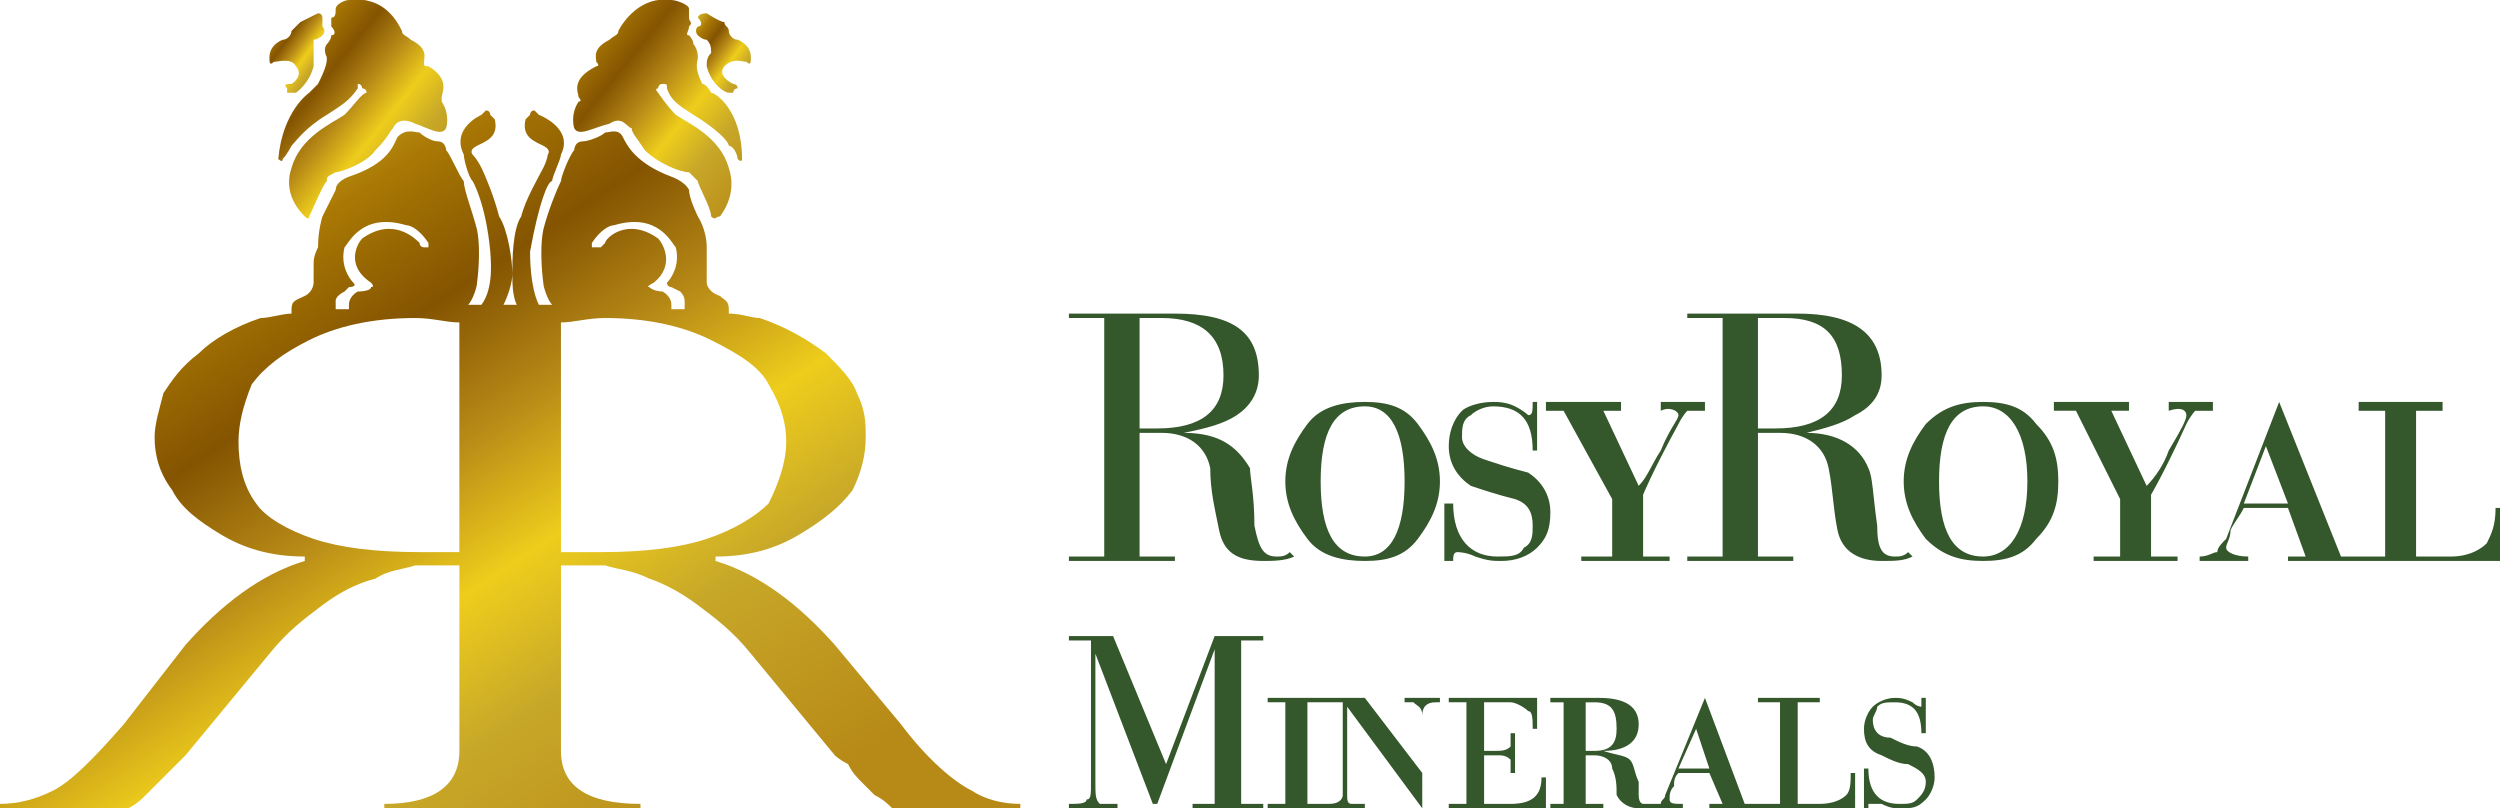
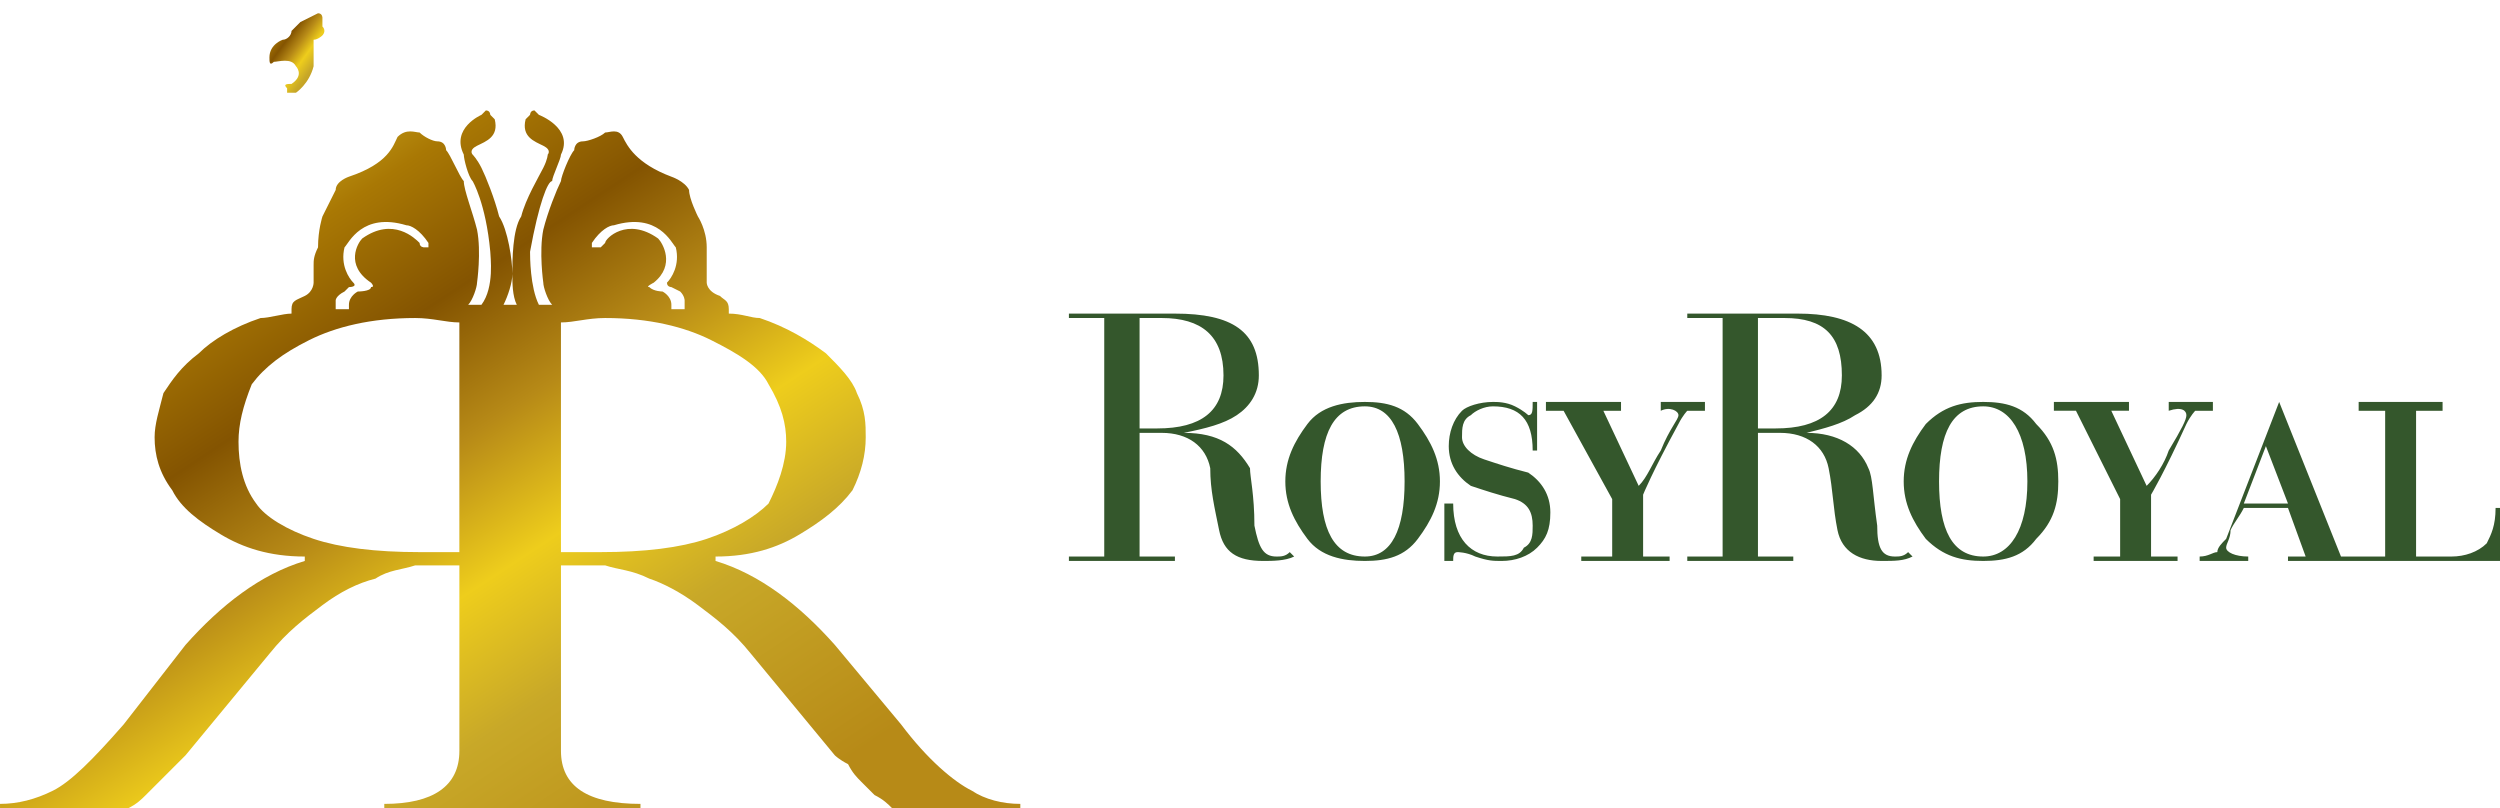
<svg xmlns="http://www.w3.org/2000/svg" xmlns:xlink="http://www.w3.org/1999/xlink" xml:space="preserve" width="0.566in" height="0.183in" version="1.1" style="shape-rendering:geometricPrecision; text-rendering:geometricPrecision; image-rendering:optimizeQuality; fill-rule:evenodd; clip-rule:evenodd" viewBox="0 0 566 183">
  <defs>
    <style type="text/css">
   
    .fil0 {fill:#34572C}
    .fil4 {fill:url(#id0);fill-rule:nonzero}
    .fil3 {fill:url(#id1);fill-rule:nonzero}
    .fil5 {fill:url(#id2);fill-rule:nonzero}
    .fil1 {fill:url(#id3);fill-rule:nonzero}
    .fil2 {fill:url(#id4);fill-rule:nonzero}
   
  </style>
    <linearGradient id="id0" gradientUnits="userSpaceOnUse" x1="60.642" y1="7.083" x2="103.992" y2="42">
      <stop offset="0" style="stop-opacity:1; stop-color:#D6B828" />
      <stop offset="0.149" style="stop-opacity:1; stop-color:#A97804" />
      <stop offset="0.302" style="stop-opacity:1; stop-color:#845401" />
      <stop offset="0.451" style="stop-opacity:1; stop-color:#B78A17" />
      <stop offset="0.6" style="stop-opacity:1; stop-color:#EECD1C" />
      <stop offset="0.749" style="stop-opacity:1; stop-color:#C8A828" />
      <stop offset="1" style="stop-opacity:1; stop-color:#B78A17" />
    </linearGradient>
    <linearGradient id="id1" gradientUnits="userSpaceOnUse" xlink:href="#id0" x1="155.76" y1="6.094" x2="172.421" y2="18.201">
  </linearGradient>
    <linearGradient id="id2" gradientUnits="userSpaceOnUse" xlink:href="#id0" x1="59.701" y1="6.701" x2="74.697" y2="17.598">
  </linearGradient>
    <linearGradient id="id3" gradientUnits="userSpaceOnUse" xlink:href="#id0" x1="61.295" y1="21.917" x2="169.996" y2="186.5">
  </linearGradient>
    <linearGradient id="id4" gradientUnits="userSpaceOnUse" xlink:href="#id0" x1="125.413" y1="5.563" x2="172.535" y2="43.516">
  </linearGradient>
  </defs>
  <g id="Layer_x0020_1">
    <g id="_1089760671712">
-       <path class="fil0" d="M438 176c0,2 -1,4 -2,5 -2,2 -3,2 -6,2 -1,0 -2,0 -4,-1 -1,0 -2,0 -3,0 0,0 0,0 0,1l-1 0 0 -9 1 0c0,6 3,8 7,8 2,0 3,0 4,-1 1,-1 2,-2 2,-4 0,-2 -2,-3 -4,-4 -2,0 -4,-1 -6,-2 -3,-1 -4,-3 -4,-6 0,-2 1,-4 2,-5 1,-1 3,-2 5,-2 1,0 2,0 4,1 1,1 2,1 2,1 0,0 0,-1 0,-2l1 0 0 8 -1 0c0,-5 -2,-7 -6,-7 -2,0 -3,0 -4,1 0,1 -1,2 -1,3 0,2 1,4 4,4 2,1 4,2 6,2 3,1 4,4 4,7zm-152 7l-16 0 0 -1 5 0 0 -35 0 0 -13 35 -1 0 -13 -34 0 0 0 29c0,3 0,4 1,5 0,0 2,0 4,0l0 1 -11 0 0 -1c2,0 4,0 4,-1 1,0 1,-1 1,-4l0 -32 -5 0 0 -1 10 0 12 29 11 -29 11 0 0 1 -5 0 0 37 5 0 0 1zm14 0l-13 0 0 -1 4 0 0 -23 -4 0 0 -1 13 0 0 1 -4 0 0 23 4 0 0 1zm26 -24l-1 0c-2,0 -3,1 -3,3l0 21 0 0 -17 -23 0 0 0 20c0,1 0,2 1,2 0,0 1,0 3,0l0 1 -9 0 0 -1 1 0c2,0 3,-1 3,-2l0 -21 -4 0 0 -1 9 0 13 17 0 0 0 -13c0,-2 -1,-2 -2,-3 0,0 -1,0 -2,0l0 -1 8 0 0 1zm24 24l-22 0 0 -1 4 0 0 -23 -4 0 0 -1 20 0 0 7 -1 0c0,-2 0,-4 -1,-4 -1,-1 -3,-2 -4,-2l-6 0 0 11 2 0c2,0 3,0 4,-1 0,0 0,-2 0,-3l1 0 0 9 -1 0c0,-2 0,-3 0,-3 -1,-1 -2,-1 -3,-1l-3 0 0 11 6 0c5,0 7,-2 7,-6l1 0 0 7zm24 0c-1,0 -2,0 -3,0 -2,0 -4,-1 -5,-3 0,-2 0,-4 -1,-6 0,-2 -2,-3 -4,-3l-2 0 0 11 4 0 0 1 -12 0 0 -1 3 0 0 -23 -3 0 0 -1 11 0c6,0 9,2 9,6 0,4 -3,6 -8,6l0 0c3,1 5,1 6,2 1,1 1,3 2,5 0,1 0,2 0,3 0,2 1,2 1,2 1,0 1,0 1,0l0 0c1,0 1,0 2,0l0 0 0 0c0,0 1,0 1,0 0,-1 1,-1 1,-2l9 -22 0 0 9 24 3 0 0 0 5 0 0 -23 -5 0 0 -1 14 0 0 1 -5 0 0 23 5 0c3,0 5,-1 6,-2 1,-1 1,-3 1,-5l1 0 0 8 -22 0 0 0 -11 0 0 -1 3 0 -3 -7 -7 0c-1,1 -1,2 -1,3 -1,1 -1,2 -1,3 0,1 1,1 3,1l0 1 -7 0zm-8 -18c0,-4 -1,-6 -5,-6l-2 0 0 11 2 0c4,0 5,-2 5,-5zm21 9l-3 -9 -4 9 7 0z" />
      <path class="fil0" d="M566 127l-32 0 0 0 -16 0 0 -1 4 0 -4 -11 -10 0c-1,2 -2,3 -3,5 0,2 -1,3 -1,4 0,1 2,2 5,2l0 1 -11 0 0 -1c2,0 3,-1 4,-1 0,-1 1,-2 2,-3l12 -31 0 0 14 35 4 0 0 0 6 0 0 -33 -6 0 0 -2 19 0 0 2 -6 0 0 33 8 0c3,0 6,-1 8,-3 1,-2 2,-4 2,-8l1 0 0 12zm-48 -13l-5 -13 -5 13 10 0zm-225 12c-2,1 -5,1 -7,1 -6,0 -9,-2 -10,-7 -1,-5 -2,-9 -2,-14 -1,-5 -5,-8 -11,-8l-5 0 0 28 8 0 0 1 -24 0 0 -1 8 0 0 -54 -8 0 0 -1 24 0c13,0 19,4 19,14 0,4 -2,7 -5,9 -3,2 -7,3 -12,4l0 0c8,0 12,3 15,8 0,2 1,6 1,13 1,5 2,7 5,7 1,0 2,0 3,-1l1 1zm33 -17c0,5 -2,9 -5,13 -3,4 -7,5 -12,5 -5,0 -10,-1 -13,-5 -3,-4 -5,-8 -5,-13 0,-5 2,-9 5,-13 3,-4 8,-5 13,-5 5,0 9,1 12,5 3,4 5,8 5,13zm25 7c0,4 -1,6 -3,8 -2,2 -5,3 -8,3 -2,0 -3,0 -6,-1 -2,-1 -4,-1 -4,-1 -1,0 -1,1 -1,2l-2 0 0 -13 2 0c0,8 4,12 10,12 3,0 5,0 6,-2 2,-1 2,-3 2,-5 0,-3 -1,-5 -4,-6 -4,-1 -7,-2 -10,-3 -3,-2 -5,-5 -5,-9 0,-3 1,-6 3,-8 1,-1 4,-2 7,-2 1,0 3,0 5,1 2,1 3,2 3,2 1,0 1,-1 1,-3l1 0 0 11 -1 0c0,-7 -3,-10 -9,-10 -2,0 -4,1 -5,2 -2,1 -2,3 -2,5 0,2 2,4 5,5 3,1 6,2 10,3 3,2 5,5 5,9zm35 -23c-2,0 -3,0 -4,0 0,0 -1,1 -2,3 -6,11 -8,16 -8,16l0 14 6 0 0 1 -20 0 0 -1 7 0 0 -13 -11 -20 -4 0 0 -2 17 0 0 2 -4 0 8 17c2,-2 3,-5 5,-8 2,-5 4,-7 4,-8 0,-1 -2,-2 -4,-1l0 -2 10 0 0 2zm47 33c-2,1 -4,1 -7,1 -5,0 -9,-2 -10,-7 -1,-5 -1,-9 -2,-14 -1,-5 -5,-8 -11,-8l-5 0 0 28 8 0 0 1 -24 0 0 -1 8 0 0 -54 -8 0 0 -1 25 0c12,0 19,4 19,14 0,4 -2,7 -6,9 -3,2 -7,3 -11,4l0 0c7,0 12,3 14,8 1,2 1,6 2,13 0,5 1,7 4,7 1,0 2,0 3,-1l1 1zm33 -17c0,5 -1,9 -5,13 -3,4 -7,5 -12,5 -5,0 -9,-1 -13,-5 -3,-4 -5,-8 -5,-13 0,-5 2,-9 5,-13 4,-4 8,-5 13,-5 5,0 9,1 12,5 4,4 5,8 5,13zm35 -16c-2,0 -3,0 -4,0 0,0 -1,1 -2,3 -5,11 -8,16 -8,16l0 14 6 0 0 1 -19 0 0 -1 6 0 0 -13 -10 -20 -5 0 0 -2 17 0 0 2 -4 0 8 17c2,-2 4,-5 5,-8 3,-5 4,-7 4,-8 0,-1 -1,-2 -4,-1l0 -2 10 0 0 2zm-42 16c0,-11 -4,-17 -10,-17 -7,0 -10,6 -10,17 0,11 3,17 10,17 6,0 10,-6 10,-17zm-42 -24c0,-9 -4,-13 -13,-13l-6 0 0 25 4 0c10,0 15,-4 15,-12zm-99 24c0,-11 -3,-17 -9,-17 -7,0 -10,6 -10,17 0,11 3,17 10,17 6,0 9,-6 9,-17zm-41 -24c0,-9 -5,-13 -14,-13l-5 0 0 25 4 0c10,0 15,-4 15,-12z" />
      <g>
        <g>
          <path class="fil1" d="M220 179c-4,-2 -10,-7 -16,-15l-15 -18c-8,-9 -17,-16 -27,-19l0 -1c8,0 14,-2 19,-5 5,-3 9,-6 12,-10 2,-4 3,-8 3,-12 0,-3 0,-6 -2,-10 -1,-3 -4,-6 -7,-9 -4,-3 -9,-6 -15,-8 -2,0 -4,-1 -7,-1 0,0 0,-1 0,-1 0,-2 -1,-2 -2,-3 -3,-1 -3,-3 -3,-3 0,0 0,-4 0,-4 0,-1 0,-2 0,-4 0,-4 -2,-7 -2,-7 0,0 -2,-4 -2,-6 -1,-2 -4,-3 -4,-3 -8,-3 -10,-7 -11,-9 -1,-2 -3,-1 -4,-1 -1,1 -4,2 -5,2 -2,0 -2,2 -2,2 -1,1 -3,6 -3,7 -1,2 -3,7 -4,11 -1,5 0,12 0,12 0,1 1,4 2,5l-3 0c-2,-4 -2,-11 -2,-12 2,-11 4,-16 5,-16 0,-1 2,-5 2,-6 3,-6 -5,-9 -5,-9 0,0 0,0 -1,-1 -1,0 -1,1 -1,1 0,0 -1,1 -1,1 -1,4 2,5 4,6 2,1 1,2 1,2 0,0 0,1 -1,3 -1,2 -4,7 -5,11 -2,3 -2,10 -2,13 0,-3 -1,-10 -3,-13 -1,-4 -3,-9 -4,-11 -1,-2 -2,-3 -2,-3 0,0 -1,-1 1,-2 2,-1 5,-2 4,-6 0,0 -1,-1 -1,-1 0,0 0,-1 -1,-1 -1,1 -1,1 -1,1 0,0 -7,3 -4,9 0,1 1,5 2,6 0,0 3,5 4,16 0,1 1,8 -2,12l-3 0c1,-1 2,-4 2,-5 0,0 1,-7 0,-12 -1,-4 -3,-9 -3,-11 -1,-1 -3,-6 -4,-7 0,0 0,-2 -2,-2 -1,0 -3,-1 -4,-2 -1,0 -3,-1 -5,1 -1,2 -2,6 -11,9 0,0 -3,1 -3,3 -1,2 -3,6 -3,6 0,0 -1,3 -1,7 -1,2 -1,3 -1,4 0,0 0,4 0,4 0,0 0,2 -2,3 -2,1 -3,1 -3,3 0,0 0,1 0,1 -2,0 -5,1 -7,1 -6,2 -11,5 -14,8 -4,3 -6,6 -8,9 -1,4 -2,7 -2,10 0,4 1,8 4,12 2,4 6,7 11,10 5,3 11,5 19,5l0 1c-10,3 -19,10 -27,19l-14 18c-7,8 -12,13 -16,15 -4,2 -8,3 -12,3l0 1 29 0c2,-1 3,-2 4,-3 1,-1 2,-2 3,-3 1,-1 2,-2 4,-4 1,-1 2,-2 2,-2l19 -23c4,-5 8,-8 12,-11 4,-3 8,-5 12,-6 3,-2 6,-2 9,-3 3,0 6,0 10,0l0 42c0,8 -6,12 -17,12l0 1 6 0 45 0 7 0 0 -1c-12,0 -18,-4 -18,-12l0 -42c4,0 7,0 10,0 3,1 6,1 10,3 3,1 7,3 11,6 4,3 8,6 12,11l19 23c0,0 1,1 3,2 1,2 2,3 3,4 1,1 2,2 3,3 2,1 3,2 4,3l29 0 0 -1c-4,0 -8,-1 -11,-3zm-144 -111l0 0c0,0 0,-1 2,-2 1,-1 1,-1 1,-1 0,0 2,0 1,-1 -1,-1 -3,-4 -2,-8 1,-1 4,-8 14,-5 1,0 3,1 5,4 0,0 0,1 0,1 0,0 -1,0 -1,0 0,0 -1,0 -1,-1 -1,-1 -6,-6 -13,-1 -1,1 -4,6 2,10 0,0 1,1 0,1 0,1 -3,1 -3,1 0,0 -2,1 -2,3l0 1c-1,0 -2,0 -3,0l0 -2zm28 57l0 0 -9 0c-10,0 -18,-1 -24,-3 -6,-2 -11,-5 -13,-8 -3,-4 -4,-9 -4,-14 0,-4 1,-8 3,-13 3,-4 7,-7 13,-10 6,-3 14,-5 24,-5 4,0 7,1 10,1l0 52zm10 -56l0 0c1,-2 2,-5 2,-7 0,2 0,5 1,7l-3 0zm20 -14l0 0c2,-3 4,-4 5,-4 10,-3 13,4 14,5 1,4 -1,7 -2,8 0,1 1,1 1,1 0,0 0,0 2,1 1,1 1,2 1,2l0 2c-1,0 -2,0 -3,0l0 -1c0,-2 -2,-3 -2,-3 0,0 -2,0 -3,-1 -1,0 1,-1 1,-1 5,-4 2,-9 1,-10 -7,-5 -12,0 -12,1 -1,1 -1,1 -1,1 0,0 -1,0 -2,0 0,0 0,-1 0,-1zm2 70l0 0 -9 0 0 -52c3,0 6,-1 10,-1 10,0 18,2 24,5 6,3 11,6 13,10 3,5 4,9 4,13 0,5 -2,10 -4,14 -3,3 -8,6 -14,8 -6,2 -14,3 -24,3z" />
-           <path class="fil2" d="M130 29c1,2 4,0 8,-1 3,-2 4,1 5,1 0,1 1,2 3,5 3,3 8,5 10,5 1,1 1,1 2,2 0,1 3,6 3,8 1,1 1,0 2,0 3,-4 3,-8 2,-11 -2,-7 -9,-10 -12,-12 -2,-2 -4,-5 -4,-5 -1,-1 0,-1 0,-1 0,0 0,-1 1,-1 1,0 1,0 1,1 1,3 3,4 6,6 5,3 8,6 8,7 1,0 2,2 2,3 1,1 1,0 1,0 0,-11 -6,-15 -7,-15 0,0 -1,-2 -2,-2 -2,-4 -1,-5 -1,-6 0,-2 -1,-3 -1,-3 0,0 0,-1 -1,-2 -1,0 0,-1 0,-2 1,-1 0,-1 0,-2 0,0 0,-1 0,-2 0,-1 -3,-2 -4,-2 -7,-1 -11,5 -12,7 0,1 -1,1 -2,2 -4,2 -3,4 -3,5 1,1 0,1 0,1 -6,3 -4,6 -4,7 1,1 0,1 0,1 -2,3 -1,6 -1,6z" />
-           <path class="fil3" d="M158 8c0,0 1,1 2,1 1,1 1,2 1,3 -1,1 -1,2 -1,3 1,4 4,6 5,6 0,0 1,0 1,0 0,0 0,-1 1,-1 0,-1 -1,-1 -1,-1 -4,-2 -2,-4 -2,-4 2,-2 4,-1 5,-1 1,1 1,0 1,-1 0,-3 -3,-4 -3,-4 -1,0 -2,-1 -2,-2 0,-1 -1,-1 -1,-2 -1,0 -4,-2 -4,-2 -2,0 -2,1 -2,1 1,1 1,2 0,2 -1,1 0,2 0,2z" />
-           <path class="fil4" d="M74 10c0,0 -1,1 0,3 0,1 0,2 -2,6 0,0 -2,2 -2,2 0,0 -6,4 -7,15 0,0 1,1 1,0 1,-1 2,-3 2,-3 1,-1 3,-4 8,-7 3,-2 5,-3 7,-6 0,-1 0,-1 0,-1 1,0 1,1 1,1 0,0 1,0 1,1 -1,0 -3,3 -5,5 -3,2 -10,5 -12,12 -1,3 -1,7 3,11 0,0 1,1 1,0 1,-2 3,-7 4,-8 0,-1 0,-1 2,-2 1,0 7,-2 9,-5 3,-3 3,-4 4,-5 0,0 1,-3 5,-1 3,1 6,3 7,1 0,0 1,-3 -1,-6 0,0 0,0 0,-1 0,-1 2,-4 -3,-7 -1,0 -1,0 -1,-1 0,-1 1,-3 -3,-5 -1,-1 -2,-1 -2,-2 -1,-2 -4,-8 -12,-7 -1,0 -3,1 -3,2 0,1 0,2 -1,2 0,1 0,1 0,2 1,1 1,2 0,2 0,1 -1,2 -1,2z" />
          <path class="fil5" d="M62 14c1,0 4,-1 5,1 0,0 2,2 -1,4 -1,0 -2,0 -1,1 0,0 0,1 0,1 0,0 1,0 2,0 0,0 3,-2 4,-6 0,-1 0,-2 0,-3 0,-1 0,-2 0,-3 1,0 2,-1 2,-1 0,0 1,-1 0,-2 0,0 0,-1 0,-2 0,0 0,-1 -1,-1 0,0 -4,2 -4,2 -1,1 -1,1 -2,2 0,1 -1,2 -2,2 0,0 -3,1 -3,4 0,1 0,2 1,1z" />
        </g>
      </g>
    </g>
  </g>
</svg>